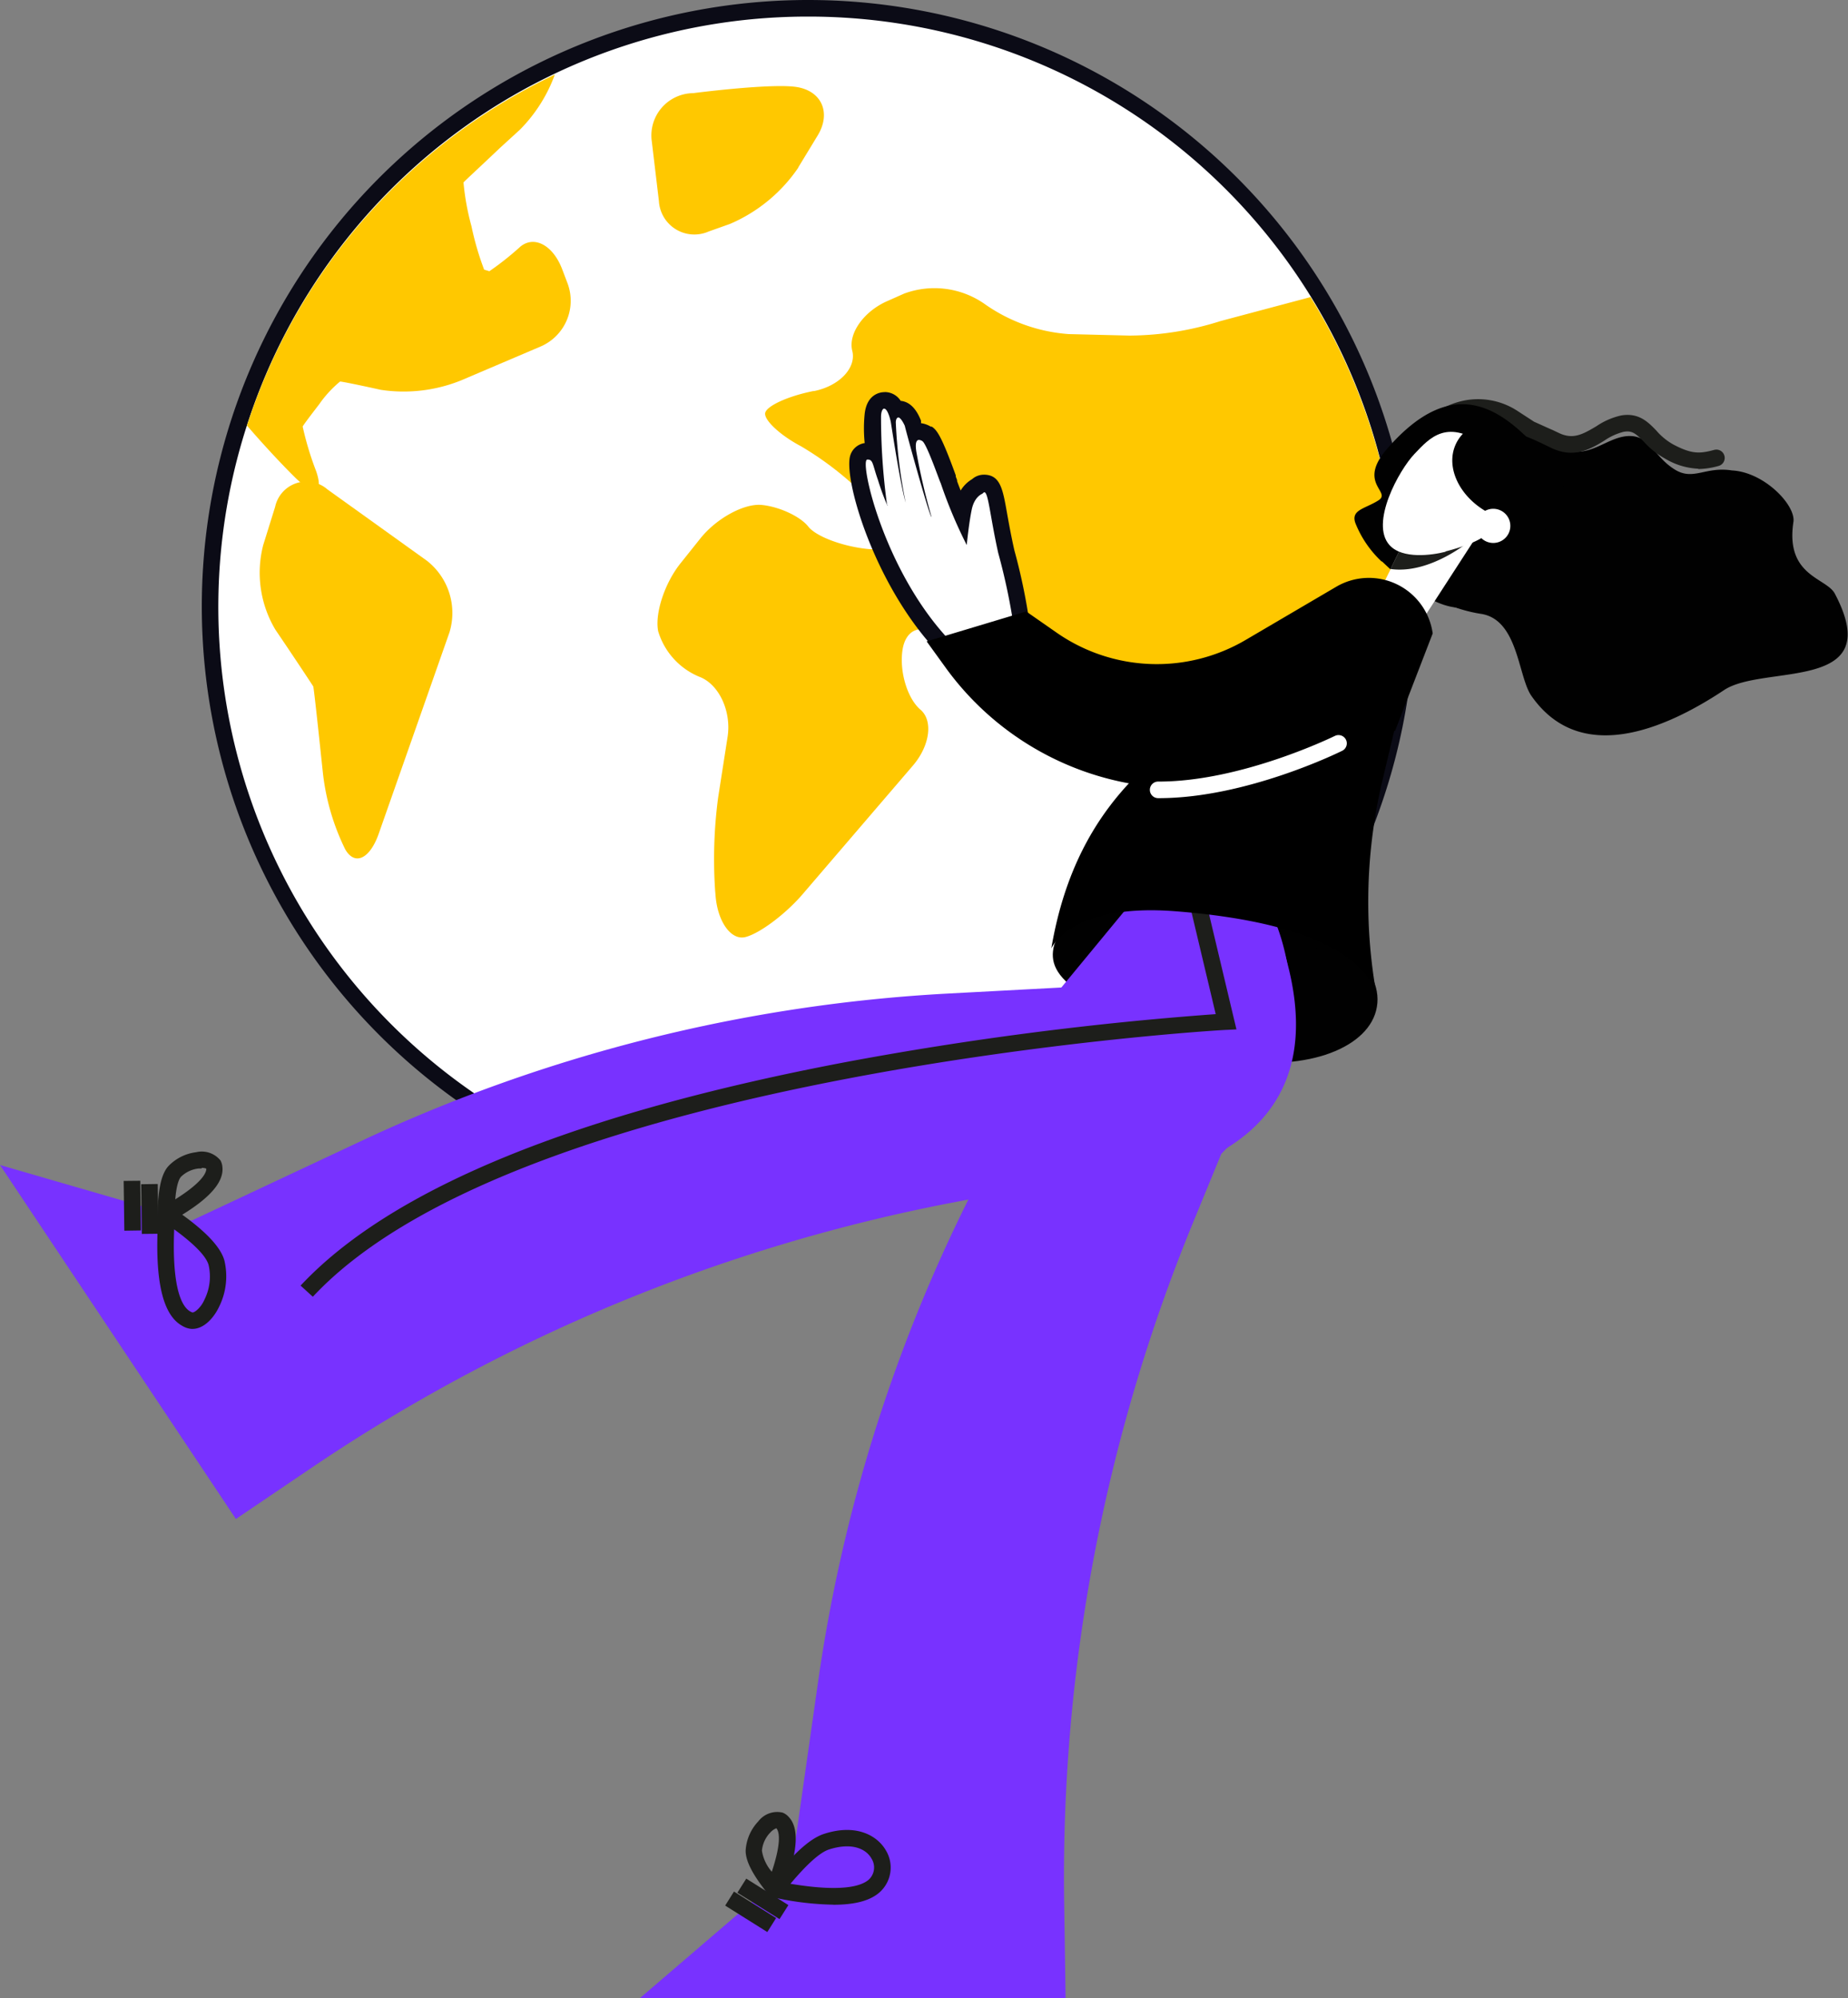
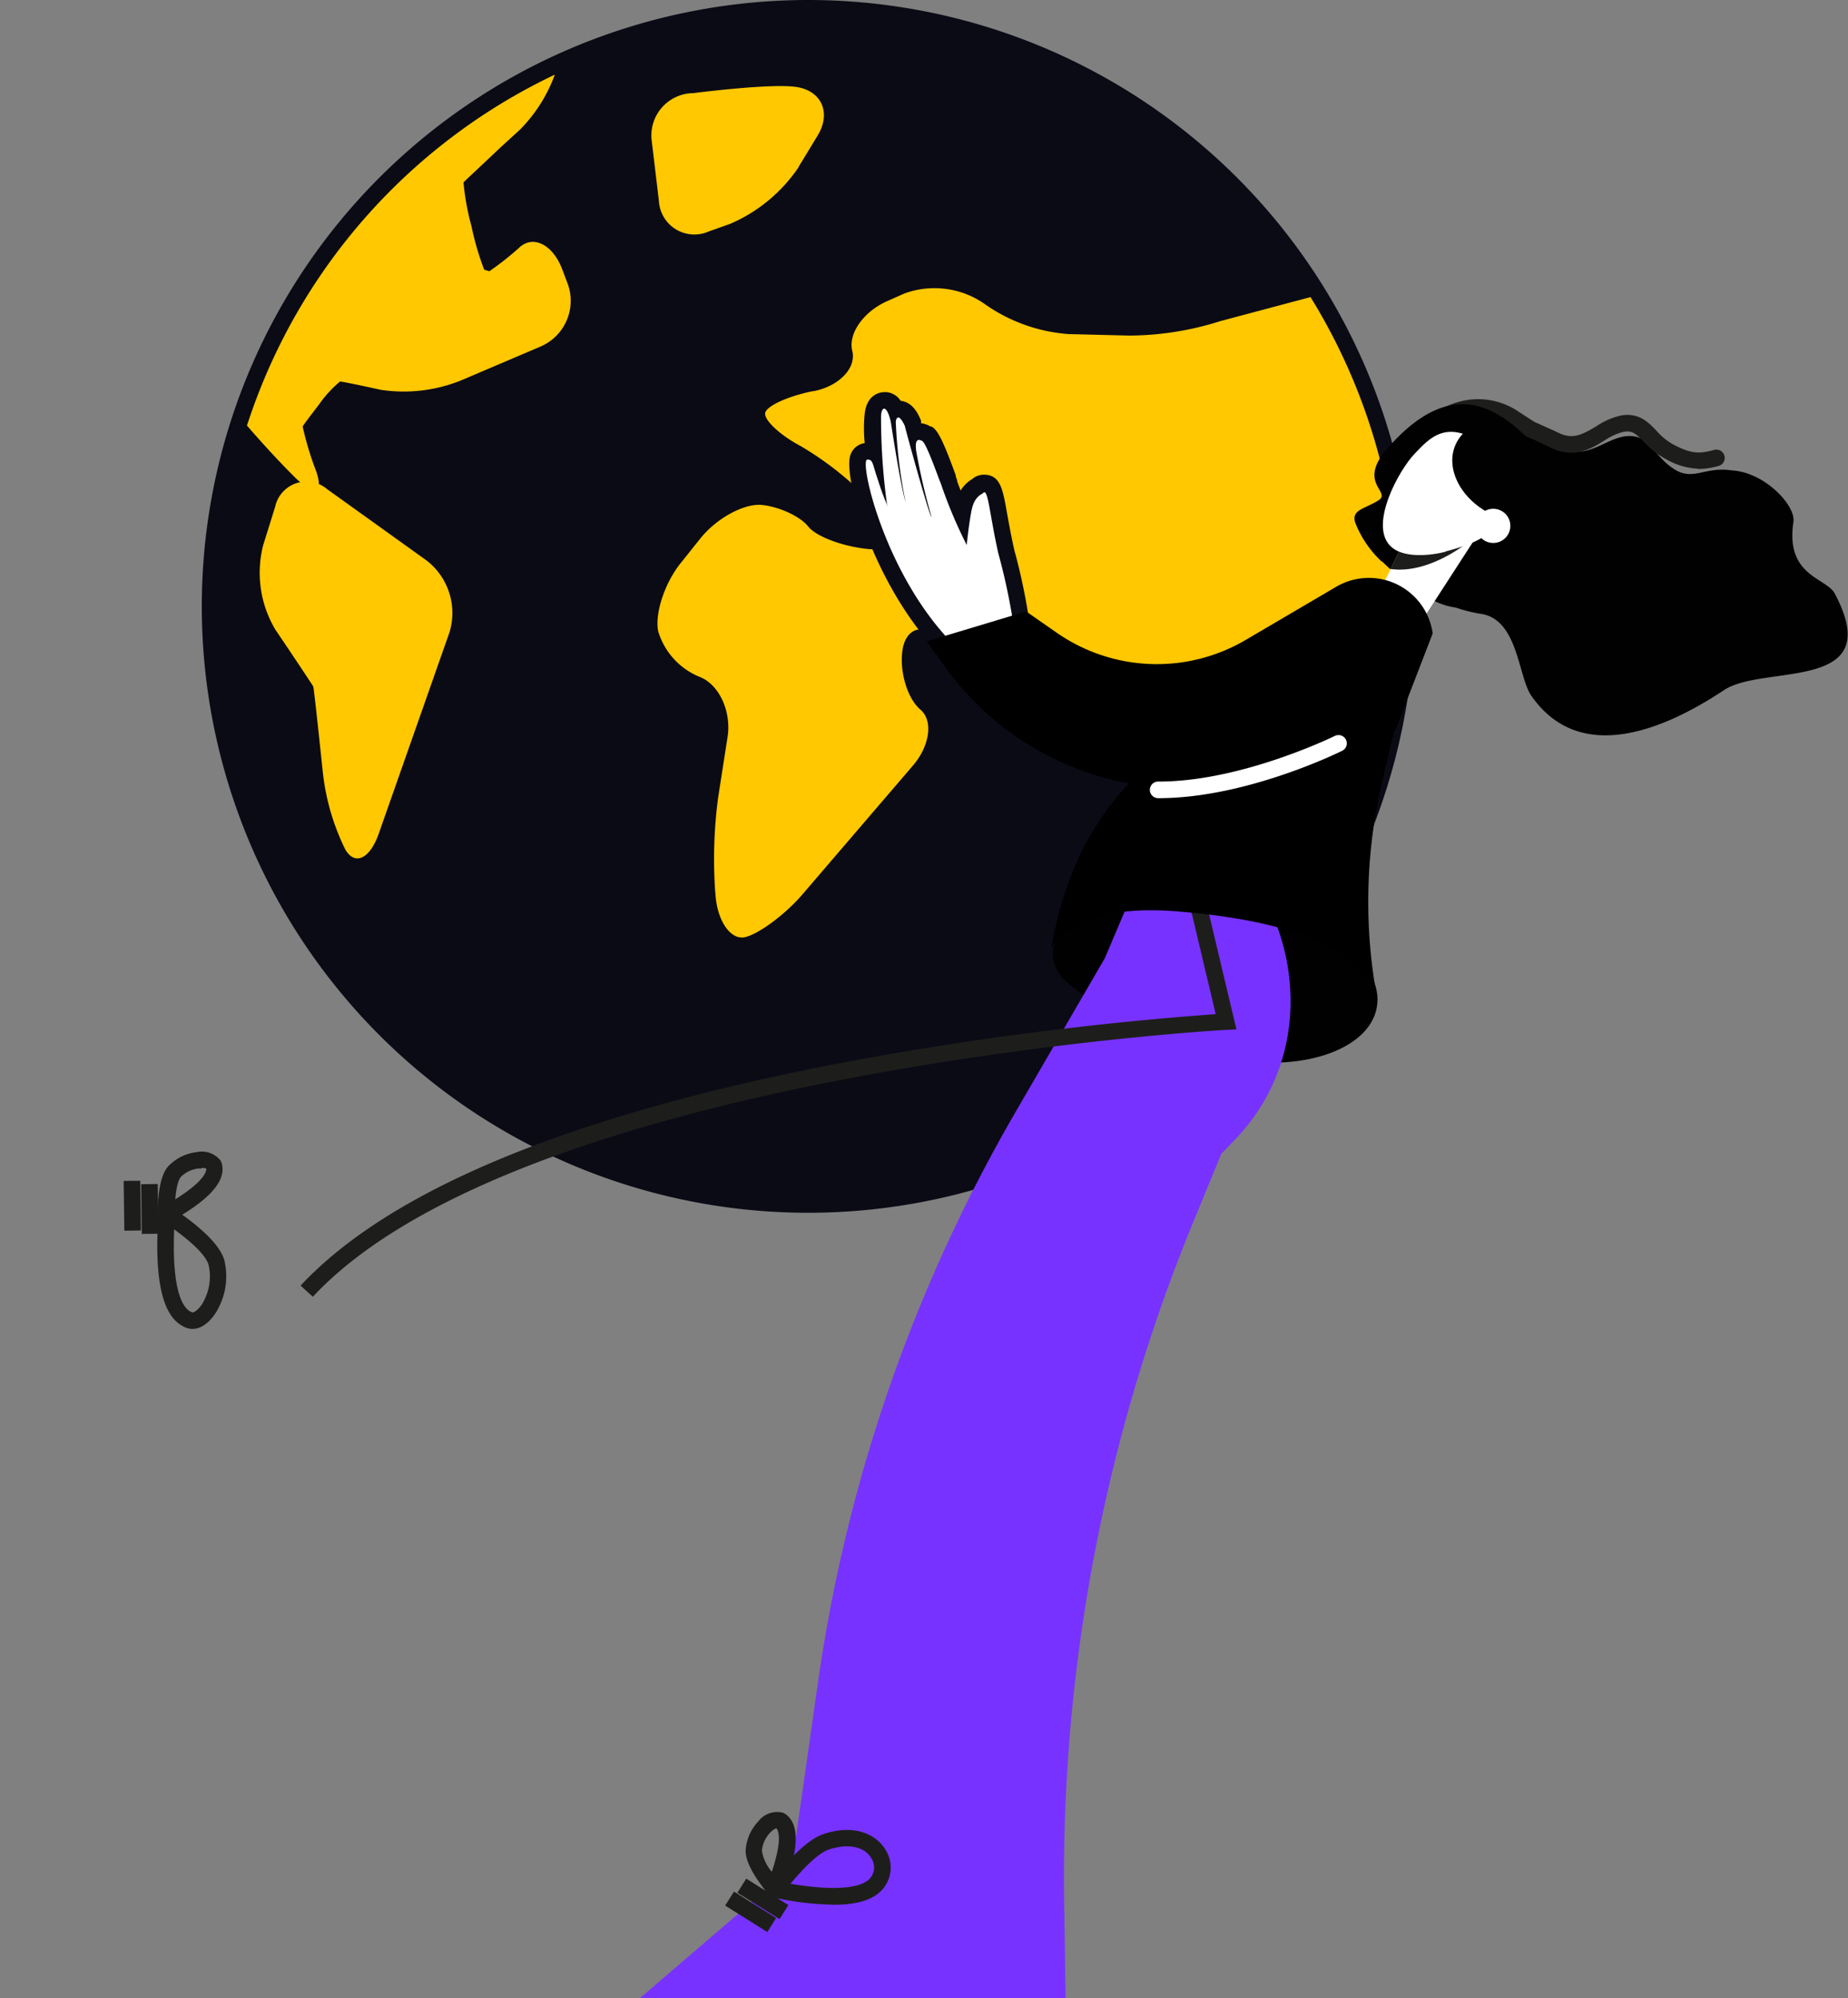
<svg xmlns="http://www.w3.org/2000/svg" viewBox="0 0 222.8 240.89">
  <rect x="0" y="0" width="222.8" height="240.89" fill="#808080" stroke="none" />
  <defs>
    <style>.cls-1{fill:none;}.cls-2{fill:#fff;}.cls-3{fill:#0b0b16;}.cls-4{fill:#ffc800;}.cls-5{clip-path:url(#clip-path);}.cls-6{fill:#010101;}.cls-7{fill:#1d1e1b;}.cls-8{fill:#7832ff;}</style>
    <clipPath id="clip-path" transform="translate(0 0)">
      <rect class="cls-1" width="222.79" height="240.89" />
    </clipPath>
  </defs>
  <g id="Layer_2" data-name="Layer 2">
    <g id="Layer_1-2" data-name="Layer 1">
      <path class="cls-2" d="M97.42,145.33A72.17,72.17,0,0,1,97.54,1a72.17,72.17,0,0,1-.12,144.33Z" transform="translate(0 0)" />
-       <path class="cls-3" d="M97.54,0A73.11,73.11,0,1,0,121,3.9,73.18,73.18,0,0,0,97.54,0Zm0,2A71.17,71.17,0,1,1,30.11,50.26,71,71,0,0,1,97.54,2Z" transform="translate(0 0)" />
+       <path class="cls-3" d="M97.54,0A73.11,73.11,0,1,0,121,3.9,73.18,73.18,0,0,0,97.54,0Zm0,2Z" transform="translate(0 0)" />
      <path class="cls-4" d="M136.16,40.46l-7.32-.18a20.05,20.05,0,0,1-10.13-3.63h0A10.54,10.54,0,0,0,109,35.4l-2,.89c-2.86,1.24-4.77,3.94-4.25,6s-1.55,4.24-4.6,4.86l-.1,0c-3.06.61-5.67,1.81-5.8,2.66s1.81,2.67,4.33,4A38.93,38.93,0,0,1,105,60.52l1.83,2c2.1,2.3,1.28,4-1.82,3.69l-.17,0c-3.11-.27-6.43-1.5-7.39-2.72s-3.48-2.4-5.61-2.61-5.48,1.62-7.42,4.06l-2.29,2.87c-2,2.44-3.2,6.17-2.78,8.29a8.6,8.6,0,0,0,5,5.51c2.34.9,3.85,4.16,3.37,7.24l-1.14,7.31a56.41,56.41,0,0,0-.36,11.25l.06.69c.28,3.1,1.89,5.3,3.58,4.88s4.73-2.69,6.76-5L110.1,92.26c2-2.36,2.43-5.37.87-6.7s-2.54-4.54-2.17-7.14,2.35-3.34,4.4-1.63,4.26,3.47,4.93,3.9,2.93-.33,5-1.68,4.25,0,4.82,3.11l.39,2.11a5.14,5.14,0,0,0,6.5,4.08l.41-.11a4.89,4.89,0,0,1,6.27,4.12l.46,3.22c.44,3.09,2.61,3.81,4.81,1.6l8.46-8.48A68.71,68.71,0,0,1,164,81.49l4.48-3A71.39,71.39,0,0,0,158,35.82l-10.85,2.89a36.78,36.78,0,0,1-11,1.75Z" transform="translate(0 0)" />
      <path class="cls-4" d="M38.12,56.82a37.29,37.29,0,0,1-1.63-5.39c.08-.19,1-1.4,2-2.7A13.66,13.66,0,0,1,41,46c.23,0,2.44.45,4.91,1a18.49,18.49,0,0,0,9.71-1.15l9.62-4.1a6,6,0,0,0,3.21-7.52l-.66-1.74c-1.1-2.92-3.38-4.15-5.07-2.74A35.28,35.28,0,0,1,59,32.7l-.36-.11-.27-.08a34.75,34.75,0,0,1-1.53-5.24A30.33,30.33,0,0,1,55.88,22C56,21.84,58,20,60.26,17.85l2.44-2.23A18.34,18.34,0,0,0,66.89,9a71,71,0,0,0-36.78,41.3c-.12.35-.23.69-.34,1,1.91,2.23,4.34,4.84,6,6.46C38,59.82,39,59.4,38.12,56.82Z" transform="translate(0 0)" />
      <path class="cls-4" d="M39.47,59a3.86,3.86,0,0,0-6.3,2.11l-1.44,4.62A13.4,13.4,0,0,0,33.19,75.9l1.35,2c1.74,2.59,3.19,4.79,3.23,4.87s.36,2.88.69,6l.47,4.42a27.81,27.81,0,0,0,2.69,9.21c1.15,2,2.93,1.17,4-1.77l8.57-24.39a8,8,0,0,0-2.73-8.64L39.47,59Z" transform="translate(0 0)" />
      <g class="cls-5">
        <path class="cls-4" d="M96.25,20.17l2.34-3.85c1.61-2.67.52-5.28-2.43-5.81s-12.58.72-12.58.72a5.1,5.1,0,0,0-5,5.8l.86,7.21a4.28,4.28,0,0,0,6,3.67L88,27a19,19,0,0,0,8.26-6.81Z" transform="translate(0 0)" />
        <path class="cls-6" d="M178.48,74a17.37,17.37,0,0,1-8.07-3.56c-3.65-2.81-3.59-12.55-.92-16.5a8.24,8.24,0,0,1,1.89-2.86,8.63,8.63,0,0,1,11.31-.6L184.6,52c1.26.68,2.34,1.34,3.11,1.78,3.54,2,5.72-1,8.48-1.2s3.08,2.37,5.68,4c2.28,1.45,3.68-.37,6.95.14,3.88.2,7.7,4.19,7.4,6.21-1,6.57,4,6.71,5,8.66,6.32,12-8.57,8.43-13.36,11.61-7.24,4.81-17.46,9.11-23.29.61C183,81.4,183,74.62,178.48,74Z" transform="translate(0 0)" />
      </g>
      <path class="cls-7" d="M204.74,56.51a8.47,8.47,0,0,1-4-1.22,9.6,9.6,0,0,1-2.52-2c-1-1-1.41-1.41-2.46-1.23a7.15,7.15,0,0,0-2.33,1.06c-1.62,1-3.64,2.18-6.35.91l-.79-.38c-.64-.31-1.4-.68-2.24-1a.51.51,0,0,1-.16-.09l-2-1.34a6.67,6.67,0,0,0-5.3-.89,7.84,7.84,0,0,0-4.69,3.34,8.55,8.55,0,0,0-.92,1.87,1,1,0,1,1-1.89-.64,10,10,0,0,1,7-6.51,8.66,8.66,0,0,1,6.87,1.16l2,1.3c.84.37,1.6.73,2.24,1l.76.36c1.67.79,2.79.2,4.49-.81a8.7,8.7,0,0,1,3-1.31c2.13-.36,3.25.8,4.23,1.81a7.64,7.64,0,0,0,2,1.66c2.29,1.22,3.24,1.15,5,.68a1,1,0,0,1,1.22.71,1,1,0,0,1-.71,1.23,9.57,9.57,0,0,1-2.43.37Z" transform="translate(0 0)" />
      <path class="cls-6" d="M166,121.4c-.82,4.94-8.48,7.79-17.11,6.36s-15-6.6-14.13-11.54,8.47-7.79,17.1-6.36,15,6.6,14.14,11.54Z" transform="translate(0 0)" />
      <path class="cls-6" d="M158.71,112c.16,2.57-.56,18.29-8.9,15.63-20.3-6.48-23.75-9.79-22.72-13.67.67-2.49,6.79-5.09,15.52-5.63s15.94,1.1,16.1,3.67Z" transform="translate(0 0)" />
      <g class="cls-5">
        <path class="cls-8" d="M140.5,98.32c13.7,3.48,21.46,25.53,8.36,39.12l-1.62,1.68-3.39,8.25a207.74,207.74,0,0,0-15.55,82.17l.17,11.35H77.17l18.26-15.66,3.2-22.46A190.22,190.22,0,0,1,122.48,134l10.73-18.49,7.29-17.19Z" transform="translate(0 0)" />
-         <path class="cls-8" d="M150.55,102.18l3.2,9.42c13.2,34.88-30.22,31.71-30.22,31.71L114.78,145a208,208,0,0,0-77.27,32l-9.07,6.14L0,140.46l23.11,6.7,20.54-9.64a190.66,190.66,0,0,1,70.6-17.73l13.71-.73,11.49-13.93,11.1-2.95Z" transform="translate(0 0)" />
      </g>
      <path class="cls-7" d="M37.71,156.34,36.24,155c10.89-11.66,33-20.73,65.69-26.94a400.65,400.65,0,0,1,44.64-5.79L143.18,108l1.95-.46,3.94,16.57-1.19.06c-.85,0-84.84,5.05-110.17,32.18Z" transform="translate(0 0)" />
      <polygon class="cls-7" points="17.1 148.77 17.02 142.78 19.02 142.75 19.1 148.75 17.1 148.77 17.1 148.77" />
      <polygon class="cls-7" points="14.99 148.38 14.91 142.38 16.91 142.36 16.99 148.35 14.99 148.38 14.99 148.38" />
      <path class="cls-7" d="M21,148.22c-.3,7.48,1.06,9.42,1.94,9.9a1,1,0,0,0,.28.12c.25,0,1-.56,1.42-1.53a6.23,6.23,0,0,0,.51-4.19c-.29-1.05-1.69-2.5-4.15-4.3Zm2.23,12h-.15a2.56,2.56,0,0,1-1.11-.37c-2.4-1.32-3.35-5.58-2.9-13,0-.16,0-.29,0-.38a1.1,1.1,0,0,1,0-.31,1,1,0,0,1,.7-.81,1,1,0,0,1,.91.18l.09.08.28.19c2.27,1.57,5.37,3.92,6,6.16a8.24,8.24,0,0,1-.63,5.58c-.59,1.26-1.77,2.68-3.22,2.68Z" transform="translate(0 0)" />
      <path class="cls-7" d="M24.31,140.88l-.34,0a3.6,3.6,0,0,0-2.15,1c-.21.24-.54.89-.69,2.72,3.54-2.22,3.76-3.38,3.74-3.7a1.24,1.24,0,0,0-.56-.09ZM20,147.49a1,1,0,0,1-.58-.18,1,1,0,0,1-.41-.91v-.08s0-.1,0-.18c.05-1.94.23-4.33,1.26-5.51a5.58,5.58,0,0,1,3.37-1.71,2.91,2.91,0,0,1,2.95,1,2.06,2.06,0,0,1,.23.87c.19,2.5-3.34,4.82-6,6.35l-.18.1a1,1,0,0,1-.23.14,1.15,1.15,0,0,1-.41.08Z" transform="translate(0 0)" />
      <polygon class="cls-7" points="93.98 231.38 88.9 228.2 89.97 226.5 95.05 229.69 93.98 231.38 93.98 231.38" />
      <polygon class="cls-7" points="92.51 232.94 87.43 229.75 88.49 228.06 93.57 231.25 92.51 232.94 92.51 232.94" />
      <path d="M168.12,88l-1.44,6.06a63.34,63.34,0,0,0-.74,25.76h0c-1.15-3.46-6.09-8.53-24.19-9.95-12.67-1-15,4.48-15,4.48,3.16-18.72,14.7-24.73,22.33-30.06l3.94-2.75L168.12,88Z" transform="translate(0 0)" />
      <path class="cls-6" d="M166.62,67.69c2,1.91,5.47,5.09,8.72,5.53s8.11,2.75,7.2-.86-2.16-4.49-.72-5.47,10.25-5,5.38-10.74-11.08-12.31-20-2c-3.58,4.15.61,5.13-1,6.17s-3.45,1.13-2.75,2.85a12.89,12.89,0,0,0,3.12,4.53Z" transform="translate(0 0)" />
      <path class="cls-2" d="M181.47,59.34,170.56,76.19s-7.48.91-3.68-6C167,70,170,63.75,170,63.75s5-8.84,11.45-4.41Z" transform="translate(0 0)" />
      <path class="cls-7" d="M177.31,65.15l-3.58-5.57A15,15,0,0,0,170,63.75l-2.35,4.85c4.8.68,9.64-3.45,9.64-3.45Z" transform="translate(0 0)" />
      <path class="cls-2" d="M174.29,66.52c-1.65.43-5.22.91-6.76-.79-2.4-2.64,1.14-9.05,3-11s3.95-4.42,8.74-.85.33,4.28.33,4.28-1,1.81-.54,2.67,4,3.38-4.8,5.66Z" transform="translate(0 0)" />
      <path class="cls-6" d="M182.36,62.46a3.72,3.72,0,0,1-.19.34,9.55,9.55,0,0,1-2.28-.76c-3.79-1.8-5.74-5.63-4.35-8.54a4.66,4.66,0,0,1,1.52-1.8c7,2.81,6.76,7.69,5.3,10.76Z" transform="translate(0 0)" />
      <path class="cls-2" d="M178.16,62.54a2.06,2.06,0,1,0,2.75-1,2.06,2.06,0,0,0-2.75,1Z" transform="translate(0 0)" />
      <path class="cls-7" d="M95.3,227.12c6,1,8.44.34,9.41-.47a2,2,0,0,0,.36-2.57c-.63-1.14-2.32-2-5.14-1.09-1.08.36-2.63,1.75-4.63,4.13Zm5.16,2.52a35.59,35.59,0,0,1-6.68-.76l-.33-.07-.23,0a1,1,0,0,1-.76-.73,1,1,0,0,1,.25-.93l.08-.08.25-.31c1.81-2.26,4.16-4.94,6.26-5.64,4-1.32,6.54.26,7.52,2a4,4,0,0,1-.82,5.07c-1.16,1-3,1.46-5.54,1.46Z" transform="translate(0 0)" />
      <path class="cls-7" d="M93.59,220.43a1.88,1.88,0,0,0-.73.52,3.61,3.61,0,0,0-1,2.18,5.06,5.06,0,0,0,1.19,2.54c1.33-4,.77-5,.55-5.24Zm-.23,8.34a1,1,0,0,1-.83-.44l0-.06a1.1,1.1,0,0,0-.11-.14c-1.2-1.54-2.57-3.5-2.52-5.06a5.57,5.57,0,0,1,1.52-3.47,2.86,2.86,0,0,1,2.93-1.06,1.89,1.89,0,0,1,.73.51c1.73,1.81.48,5.85-.62,8.73,0,.07,0,.14-.07.19a1.52,1.52,0,0,1-.09.25,1,1,0,0,1-.83.55Z" transform="translate(0 0)" />
      <path class="cls-2" d="M118,80.3a5.58,5.58,0,0,1-3.57-1.7c-8.31-8.25-11.69-21.53-11-23.43a1.15,1.15,0,0,1,1-.77h.13a1.74,1.74,0,0,1,.72.15,35.19,35.19,0,0,1-.1-4.37h0c.12-1.65.92-1.9,1.39-1.9a1.56,1.56,0,0,1,1.36,1.1,1.26,1.26,0,0,1,.34-.05c.86,0,1.36.87,1.69,1.63l0,.08s.16.65.28,1.07a1.28,1.28,0,0,1,.48-.09,1.89,1.89,0,0,1,.94.29c.38.27.81.58,2.57,5.43l.14.38v.1c.14.52.87,2.32,1.57,4,.1-.58.18-1,.18-1a3.45,3.45,0,0,1,1.66-2.5,1.21,1.21,0,0,1,.83-.35c1.14,0,1.32,1,1.79,3.7.21,1.18.48,2.64.86,4.37l.07.28A72.21,72.21,0,0,1,123.29,76a1.63,1.63,0,0,1-1,1.73,2.66,2.66,0,0,0,.08.35l.3,1.05-1.07.21a9.1,9.1,0,0,0-1.57.49,5.44,5.44,0,0,1-2,.48Z" transform="translate(0 0)" />
      <path class="cls-3" d="M106.62,47.28c-.36,0-2.08.13-2.37,2.59a17.2,17.2,0,0,0,0,3.55,2.15,2.15,0,0,0-1.71,1.4c-1,2.66,3,16.4,11.14,24.44l.06,0,0,0a5.52,5.52,0,0,0,6.58,1.4,8.43,8.43,0,0,1,1.42-.45l2.13-.42-.5-1.74a2.65,2.65,0,0,0,.85-2.23,71.51,71.51,0,0,0-1.93-9.49l-.06-.27c-.37-1.68-.63-3.14-.84-4.31-.5-2.81-.8-4.51-2.77-4.52h0a2.17,2.17,0,0,0-1.42.54,4,4,0,0,0-1.38,1.37c-.19-.48-.34-.88-.43-1.13l0-.13-.16-.42,0-.15c-1.74-4.8-2.27-5.44-2.88-5.87l-.06,0-.07,0a3.11,3.11,0,0,0-1.18-.42c0-.05,0-.1,0-.15l0-.16-.07-.16c-.23-.53-.9-2.08-2.38-2.22a2.27,2.27,0,0,0-1.92-1.06Zm0,2c.23,0,.53.51.77,1.55.2,1.27,1.15,7.49,1.8,9.77A61.4,61.4,0,0,1,108,50.94c0-.39.15-.61.31-.61s.46.32.77,1c.36,1.45,3,11,3.23,11h0a77.19,77.19,0,0,1-1.83-7.85c-.17-1.05,0-1.44.31-1.44a.83.83,0,0,1,.42.15c.54.38,2,4.65,2.21,5.08a56.62,56.62,0,0,0,3.13,7.44h0s.27-2.71.61-4.3,1.29-1.88,1.29-1.89.16-.17.22-.17c.49,0,.68,2.8,1.67,7.29A75.12,75.12,0,0,1,122.29,76c.08,1.34-1.47.22-.87,2.31-1.52.3-2.36,1-3.39,1a4.64,4.64,0,0,1-2.92-1.46c-8.47-8.42-11.55-22.38-10.55-22.44h.06c.66,0,.57.6,1.23,2.46A30.73,30.73,0,0,0,107,61s0-.17-.06-.17h0a77.82,77.82,0,0,1-.72-10.57c0-.64.19-1,.39-1Z" transform="translate(0 0)" />
      <path d="M168.2,88.11l4.53-11.74a7.77,7.77,0,0,0-11.64-5.62l-10.9,6.4a21.13,21.13,0,0,1-22.81-.88l-3.66-2.55-12,3.61,2.32,3.21a35.1,35.1,0,0,0,38.3,13.06l15.85-5.49Z" transform="translate(0 0)" />
      <path class="cls-2" d="M139.72,96.23h-.09a1,1,0,0,1,0-2h.09c10,0,21.1-5.45,21.21-5.5a1,1,0,0,1,1.34.45,1,1,0,0,1-.45,1.34c-.47.23-11.63,5.71-22.1,5.71Z" transform="translate(0 0)" />
    </g>
  </g>
</svg>